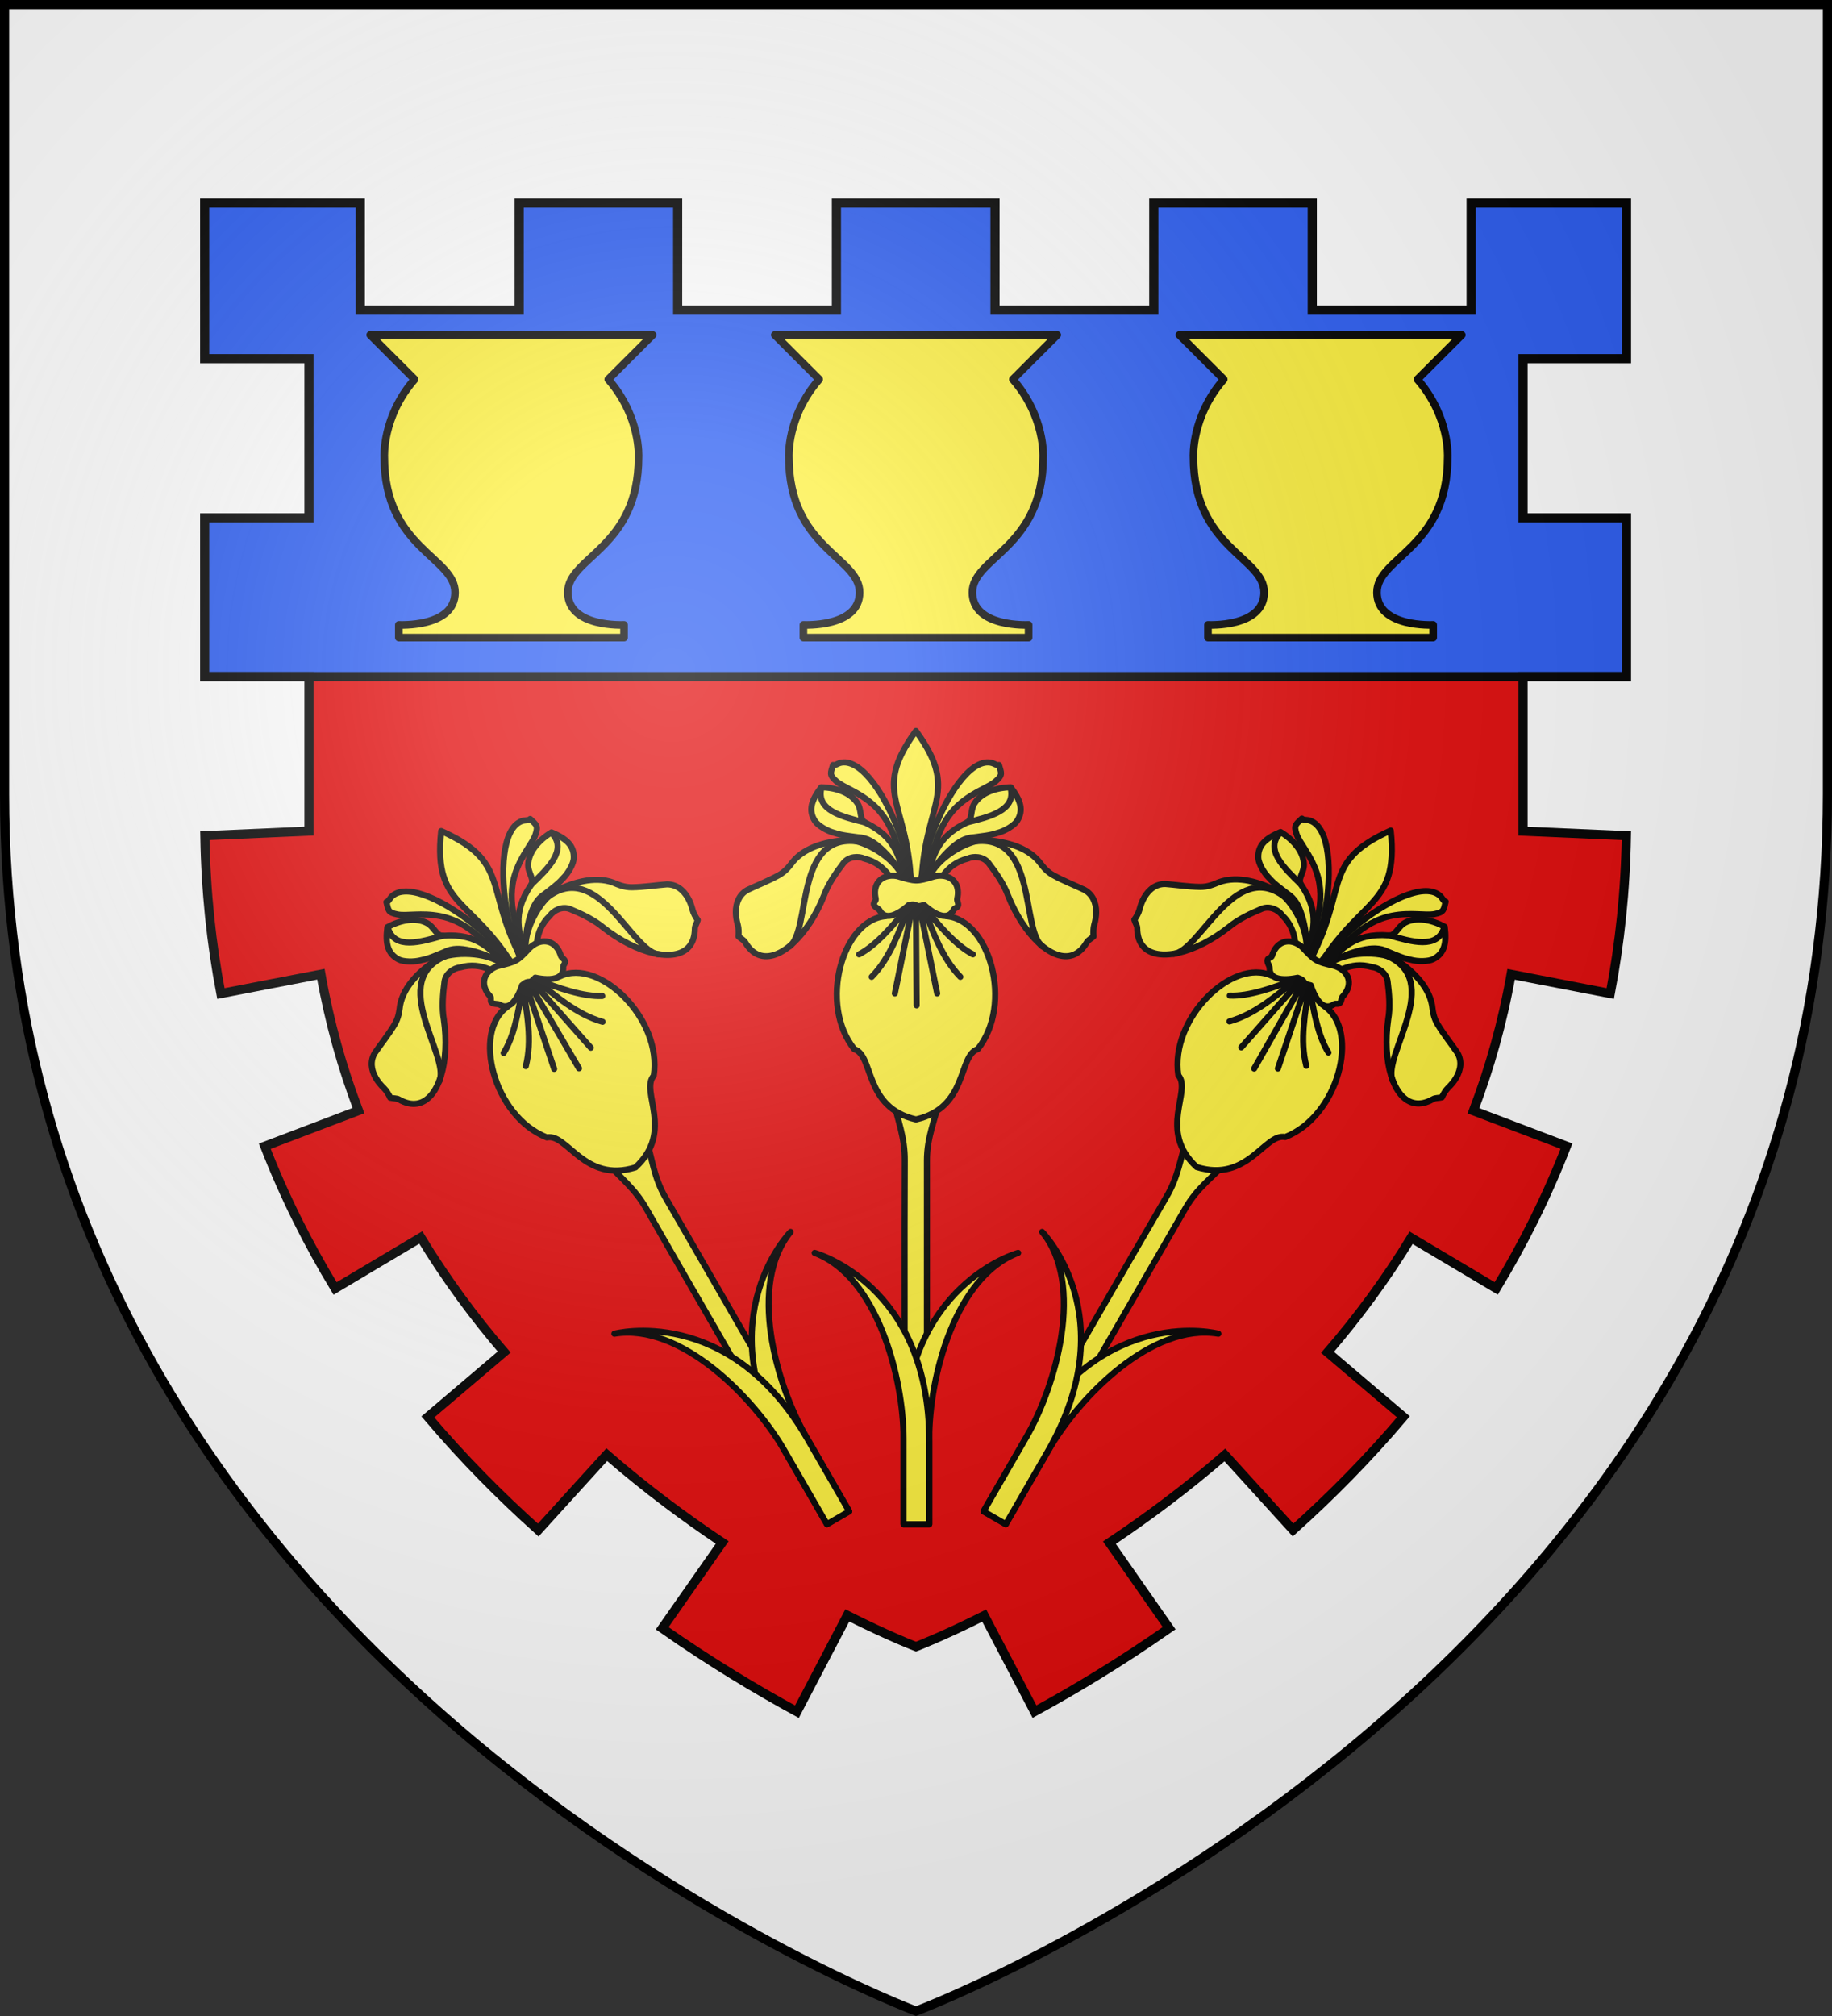
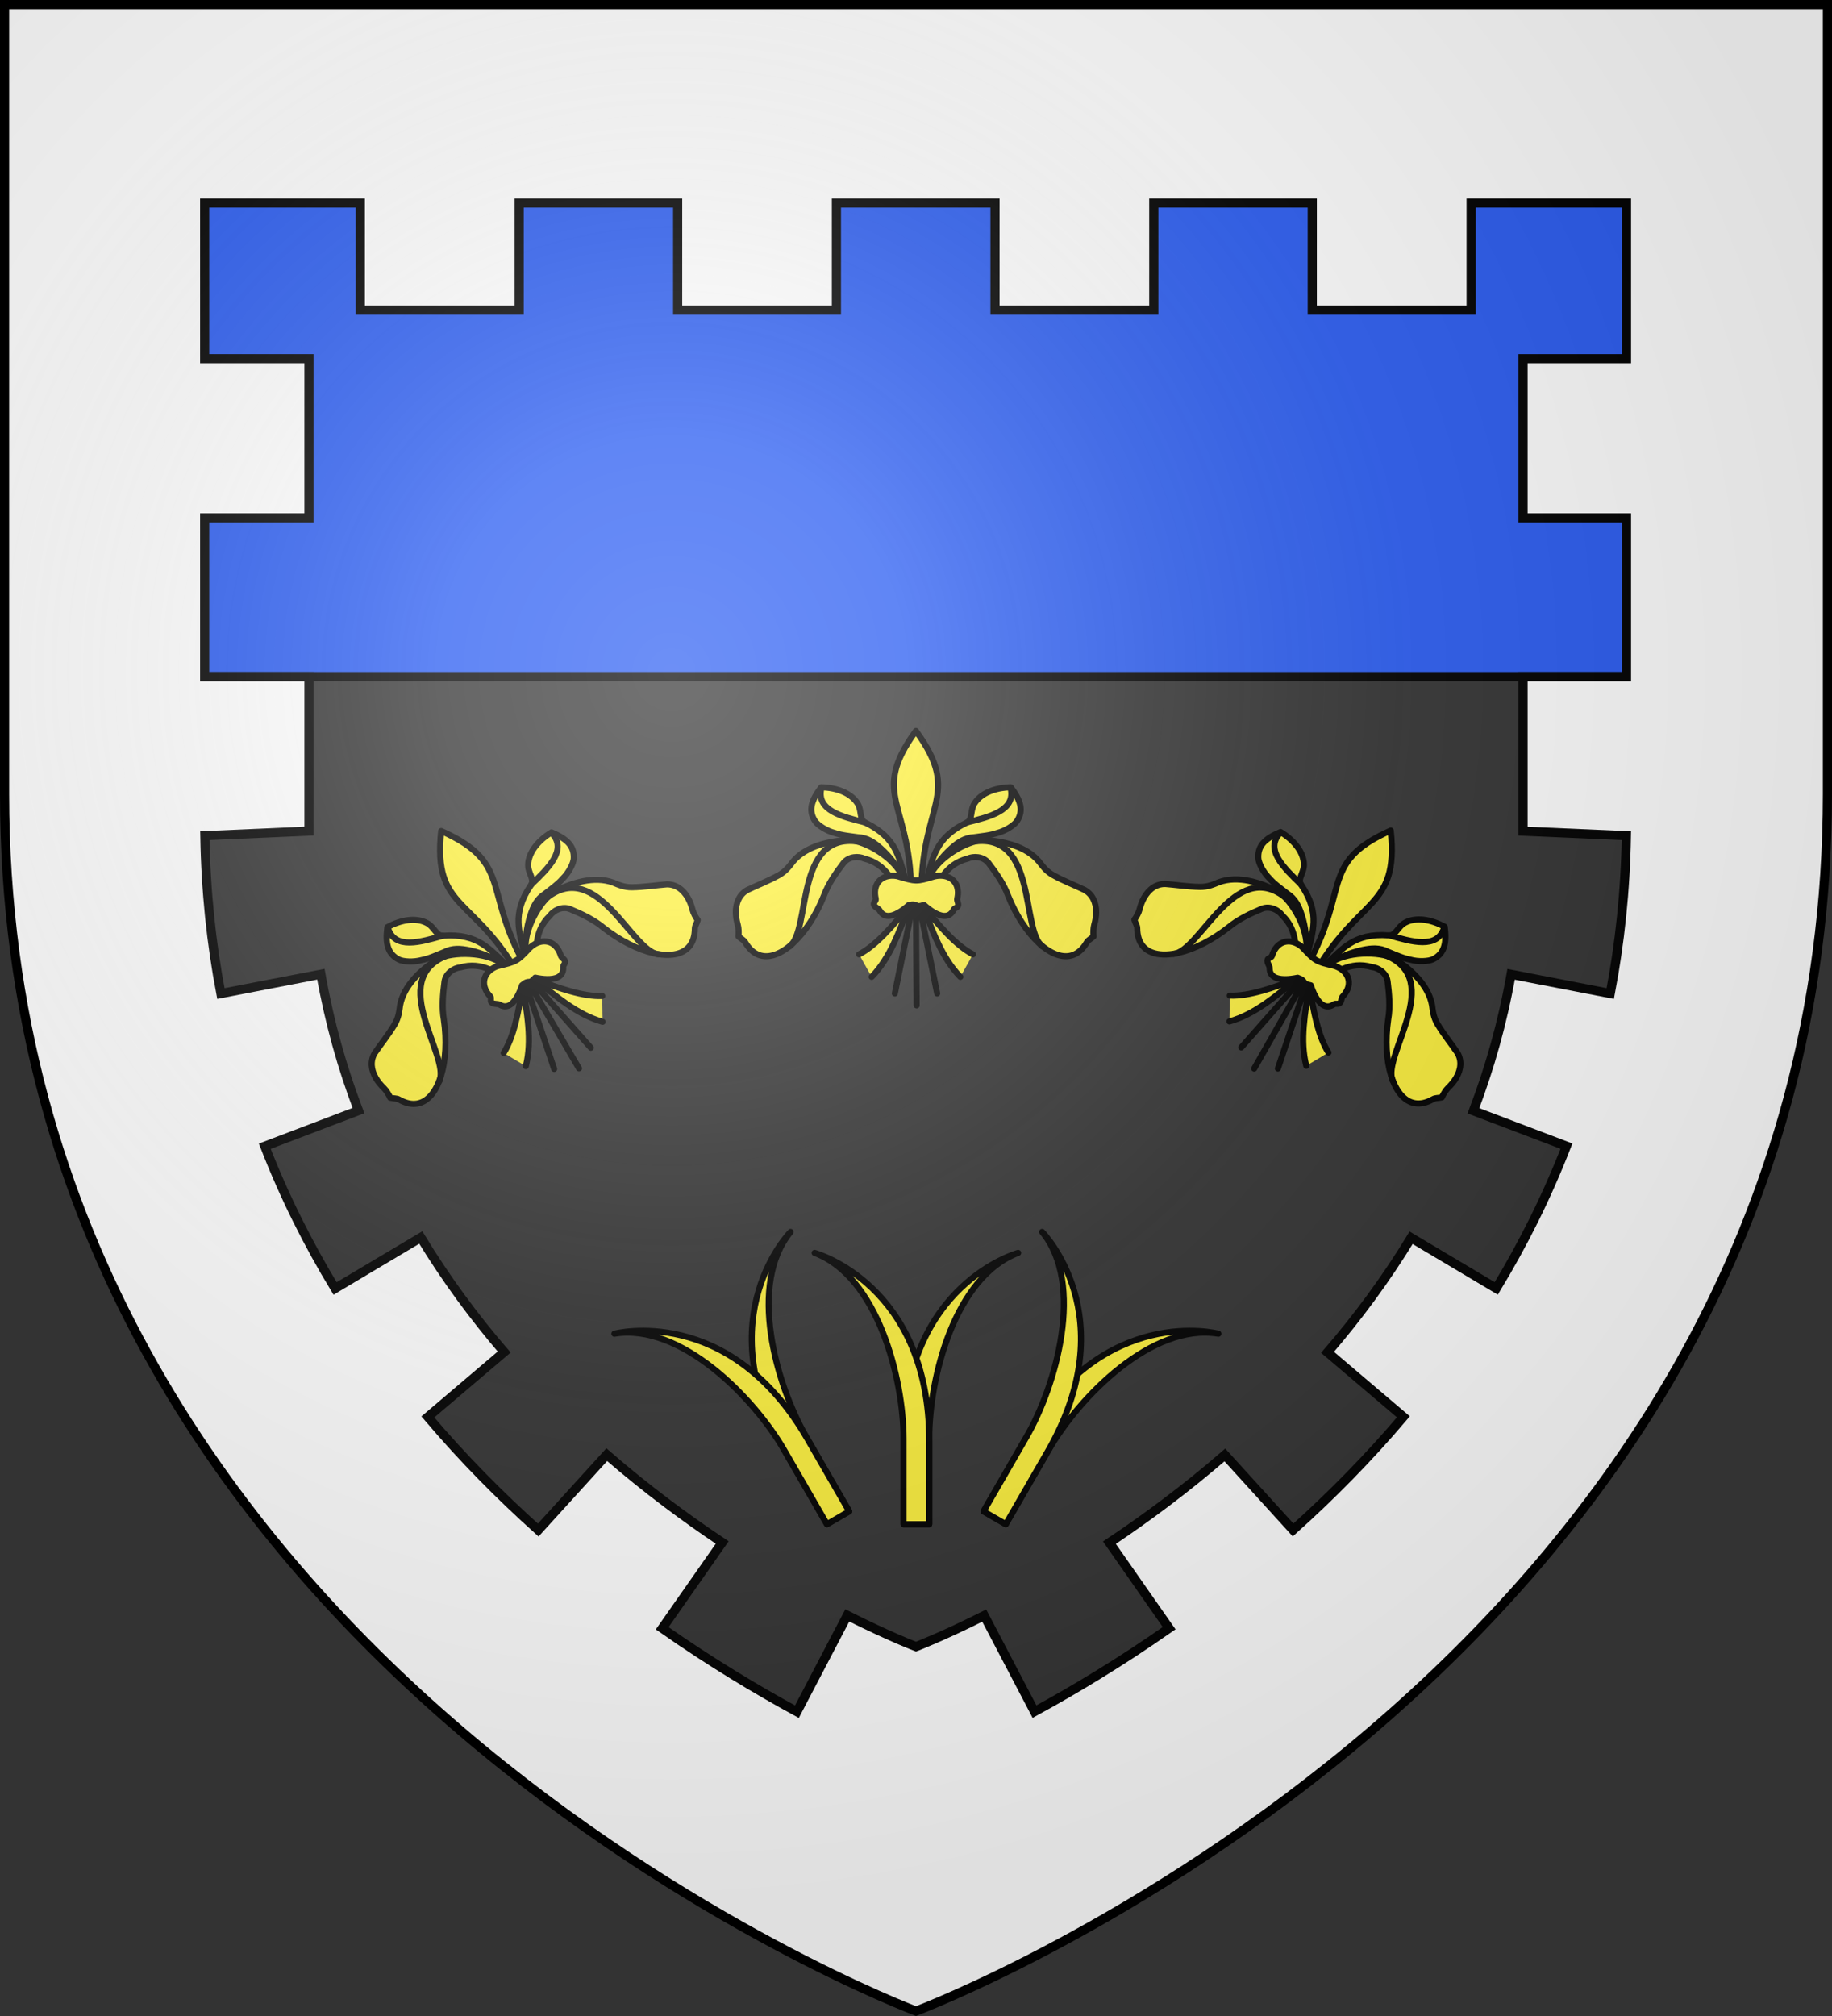
<svg xmlns="http://www.w3.org/2000/svg" xmlns:xlink="http://www.w3.org/1999/xlink" height="660" viewBox="-300 -300 600 660" width="600">
  <rect x="-300" y="-300" width="600" height="660" fill="#333333" stroke="none" />
  <radialGradient id="a" cx="-80" cy="-80" gradientUnits="userSpaceOnUse" r="405">
    <stop offset="0" stop-color="#fff" stop-opacity=".31" />
    <stop offset=".19" stop-color="#fff" stop-opacity=".25" />
    <stop offset=".6" stop-color="#6b6b6b" stop-opacity=".125" />
    <stop offset="1" stop-opacity=".125" />
  </radialGradient>
-   <path d="m-298.5-298.5h597v258.543c0 286.248-298.5 398.457-298.5 398.457s-298.5-112.209-298.5-398.457z" fill="#e20909" />
  <path d="m-243.5-240.5h487v162h-487z" fill="#2b5df2" stroke="#000" stroke-linecap="round" stroke-linejoin="round" stroke-width="3" />
  <g fill-rule="evenodd" stroke-width=".999" transform="matrix(1 0 0 1.001 -300 -300.68)">
    <path d="m1.5 2.178v258.535c0 285.456 298.5 397.787 298.5 397.787s298.5-112.331 298.5-397.787v-258.535zm65.531 64.907h50.969v35.032h52.031v-35.032h51.906v35.032h52v-35.032h51.938v35.032h52v-35.032h51.906v35.032h52.031v-35.032h50.875v50.907h-33.875v52.063h33.875v51.938h-33.875v50.532l33.844 1.469c-.298 18.109-2.15 35.306-5.281 51.626l-32.469-6.281c-2.8 15.822-7.026 30.683-12.344 44.626l30.469 11.563c-6.465 16.63-14.254 32.125-23 46.532l-27.875-16.563c-8.292 13.616-17.568 26.096-27.375 37.469l24.844 21.094c-11.564 13.639-23.787 25.95-36.125 37.001l-22.344-24.532c-12.851 11.126-25.743 20.66-37.812 28.688l19.562 27.969c-16.089 11.251-31.242 20.292-44.094 27.282l-16.469-31.407c-13.652 6.854-22.344 10.156-22.344 10.156 0 0-8.759-3.312-22.5-10.219l-16.5 31.5c-12.854-6.989-28.025-16.025-44.125-27.282l19.656-28.063c-12.073-8.036-24.963-17.584-37.812-28.719l-22.438 24.657c-12.343-11.053-24.587-23.357-36.156-37.001l25-21.219c-9.794-11.369-19.032-23.862-27.312-37.469l-28.062 16.688c-8.749-14.407-16.563-29.901-23.031-46.532l30.688-11.656c-5.309-13.932-9.517-28.786-12.312-44.594l-32.75 6.313c-3.131-16.319-4.952-33.518-5.25-51.626l34.094-1.5v-50.501h-34.156v-51.938h34.156l.001-52.063h-34.157z" fill="#fff" stroke-width="2.998" />
    <path d="m67.031 67.085h50.969v35.032h52.031v-35.032h51.906v35.032h52v-35.032h51.938v35.032h52v-35.032h51.906v35.032h52.031v-35.032h50.875v50.907h-33.875v52.063h33.875v51.938h-33.875v50.532l33.844 1.469c-.298 18.109-2.15 35.306-5.281 51.626l-32.469-6.281c-2.8 15.822-7.026 30.683-12.344 44.626l30.469 11.563c-6.465 16.63-14.254 32.125-23 46.532l-27.875-16.563c-8.292 13.616-17.568 26.096-27.375 37.469l24.844 21.094c-11.564 13.639-23.787 25.95-36.125 37.001l-22.344-24.532c-12.851 11.126-25.743 20.66-37.812 28.688l19.562 27.969c-16.089 11.251-31.242 20.292-44.094 27.282l-16.469-31.407c-13.652 6.854-22.344 10.156-22.344 10.156 0 0-8.759-3.312-22.5-10.219l-16.5 31.5c-12.854-6.989-28.025-16.025-44.125-27.282l19.656-28.063c-12.073-8.036-24.963-17.584-37.812-28.719l-22.438 24.657c-12.343-11.053-24.587-23.357-36.156-37.001l25-21.219c-9.794-11.369-19.032-23.862-27.312-37.469l-28.062 16.688c-8.749-14.407-16.563-29.901-23.031-46.532l30.688-11.656c-5.309-13.932-9.517-28.786-12.312-44.594l-32.75 6.313c-3.131-16.319-4.952-33.518-5.25-51.626l34.094-1.5v-50.501h-34.156v-51.938h34.156l.001-52.063h-34.157z" fill="none" stroke="#000" stroke-width="2.998" />
  </g>
  <g id="b">
    <path d="m-1.628-5.684c.639-31.397-13.979-33.604 1.597-55.018 15.576 21.414 1.174 23.729 1.814 55.126" style="fill:#fcef3c;fill-rule:evenodd;stroke:#000;stroke-width:2;stroke-linecap:round;stroke-linejoin:round" />
-     <path d="m-5.473 31.754c-7.654 26.625 1.923 32.938 1.791 48.13-.132 15.191 0 100.653 0 100.653l7.263.343s0-85.804 0-100.997c0-15.193 10.61-22.52 1.793-48.13z" fill="#fcef3c" stroke="#000" stroke-linecap="round" stroke-linejoin="round" stroke-width="2" />
-     <path d="m-4.597-5.141c-.606 2.688-3.409 3.642-5.371 5.093-14.13 1.155-22.022 28.76-10.248 43.522 6.533 2.14 3.074 19.135 20.216 23.005 17.142-3.87 13.683-20.865 20.216-23.005 11.774-14.762 3.882-42.367-10.248-43.522-1.962-1.451-4.766-2.405-5.371-5.093" style="fill:#fcef3c;fill-rule:evenodd;stroke:#000;stroke-width:2;stroke-linecap:round;stroke-linejoin:round" />
    <path d="m-14.523 19.817c6.097-6.233 9.053-14.979 12.365-23.44-5.496 6.864-10.991 13.196-16.487 16.06m17.572-16.06-5.857 28.865m21.453-5.426c-6.097-6.233-9.053-14.979-12.365-23.44 5.496 6.864 10.991 13.196 16.487 16.06m-17.572-16.06 5.857 28.865m-6.942-29.299.217 33.206" fill="#fcef3c" stroke="#000" stroke-linecap="round" stroke-linejoin="round" stroke-width="2" />
    <path d="m-.21-4.623c-3.488-4.904-3.697-11.827-6.708-17.455-1.678-3.136-4.463-6.106-9.67-8.598-2.083-.997-1.04-3.907-2.588-6.336-2.087-3.274-6.575-5.118-11.858-5.241-3.219 4.223-4.325 7.546-2.045 11.045.901 1.383 3.804 3.232 6.363 3.882 2.419.848 5.041 1.042 7.593 1.416 3.203.145 5.365 1.661 7.662 3.711 6.292 5.752 9.388 12.754 8.764 18.272m2.908-.696c3.488-4.904 3.697-11.827 6.708-17.455 1.678-3.136 4.463-6.106 9.67-8.598 2.083-.997 1.04-3.907 2.588-6.336 2.087-3.274 6.575-5.118 11.858-5.241 3.219 4.223 4.325 7.546 2.045 11.045-.901 1.383-3.804 3.232-6.363 3.882-2.419.848-5.041 1.042-7.593 1.416-3.203.145-5.365 1.661-7.662 3.711-6.292 5.752-9.388 12.754-8.764 18.272" style="fill:#fcef3c;fill-rule:evenodd;stroke:#000;stroke-width:2;stroke-linecap:round;stroke-linejoin:round" />
    <path d="m-4.536-5.284c-2.531-5.795-5.285-11.892-12.382-13.613-1.877-.884-5.068-.795-6.835 1.439-2.51 3.261-5.063 6.978-6.408 10.691-5.1 12.78-14.486 21.958-21.317 19.394-1.676-.629-3.198-1.965-4.466-4.128-.447-.763-1.296-1.086-2.217-1.951.156-1.046.085-2.745-.211-3.776-.408-1.423-.621-2.811-.628-4.116-.017-3.173 1.186-5.847 3.786-7.295 2.901-1.406 6.87-2.938 10.307-4.854 2.272-1.266 3.485-2.98 4.63-4.465 4.245-5.055 11.893-6.752 18.259-7.033 5.763.359 15.061 5.973 17.607 12.024 1.592 2.056 1.188 4.979 1.828 7.683m7.12 0c2.531-5.795 5.285-11.892 12.382-13.613 1.877-.884 5.068-.795 6.835 1.439 2.51 3.261 5.063 6.978 6.408 10.691 5.1 12.78 14.486 21.958 21.317 19.394 1.676-.629 3.198-1.965 4.466-4.128.447-.763 1.296-1.086 2.217-1.951-.156-1.046-.085-2.745.211-3.776.408-1.423.621-2.811.628-4.116.017-3.173-1.186-5.847-3.786-7.295-2.901-1.406-6.87-2.938-10.307-4.854-2.272-1.266-3.485-2.98-4.63-4.465-4.245-5.055-11.893-6.752-18.259-7.033-5.763.359-15.061 5.973-17.607 12.024-1.592 2.056-1.188 4.979-1.828 7.683" style="fill:#fcef3c;fill-rule:evenodd;stroke:#000;stroke-width:2;stroke-linecap:round;stroke-linejoin:round" />
-     <path d="m-2.27-5.467c-.308-6.221-2.41-13.23-4.448-19.351-1.492-4.479-3.704-8.599-7.567-11.956-4.741-4.122-9.48-5.425-11.814-7.457-2.434-2.119-1.812-2.718-1.082-5.32.608.322 1.545-.588 2.841-.789 6.646-1.035 14.467 10.74 19.197 23.919 2.604 7.257 3.667 15.166 4.5 21.064m2.912-.109c.308-6.221 2.41-13.23 4.448-19.351 1.492-4.479 3.704-8.599 7.567-11.956 4.741-4.122 9.48-5.425 11.814-7.457 2.434-2.119 1.812-2.718 1.082-5.32-.608.322-1.545-.588-2.841-.789-6.646-1.035-14.467 10.74-19.197 23.919-2.604 7.257-3.667 15.166-4.5 21.064" style="fill:#fcef3c;fill-rule:evenodd;stroke:#000;stroke-width:2;stroke-linecap:round;stroke-linejoin:round" />
    <path d="m2.637-3.731c-3.342 1.093-1.625-.627-4.967 0-2.047 1.845-4.905 3.825-7.14 3.566-.969-.113-1.821-.646-2.439-1.794-.284-.528-1.712-1.077-1.886-1.883-.251-.608.752-1.302.616-1.862-.243-1.005-.308-1.931-.222-2.765.365-3.521 3.432-5.406 7.25-4.697 6.1 1.824 6.303 1.875 12.081.113 4.075-.995 7.421.918 7.779 4.629.079.817.013 1.721-.222 2.7-.136.567.54 1.592.286 2.207-.147.683-1.206.825-1.433 1.306-.742 1.569-1.875 2.125-3.158 2.064-2.131-.1-4.678-1.899-6.547-3.584z" style="fill:#fcef3c;fill-rule:evenodd;stroke:#000;stroke-width:2;stroke-linecap:round;stroke-linejoin:round" />
    <path d="m-16.709-30.751c-7.407-1.845-15.94-3.877-14.318-11.069m47.735 11.069c7.407-1.845 15.94-3.877 14.318-11.069m-50.096 17.323c-20.839-2.847-15.245 29.088-22.344 34.331m60.483-34.331c20.839-2.847 15.245 29.088 22.344 34.331" fill="none" stroke="#000" stroke-linecap="round" stroke-linejoin="round" stroke-width="2" />
    <path d="m4.331 199v-27.996c0-20.257 8.481-53.077 29.116-60.828 0 0-37.528 10.168-37.528 61.495v27.33z" fill="#fcef3c" stroke="#000" stroke-linecap="round" stroke-linejoin="round" stroke-width="2" />
    <path d="m-4.081 199s0-18.664 0-27.996c0-19.748-8.481-53.077-29.116-60.828 0 0 37.528 10.168 37.528 61.495v27.33z" fill="#fcef3c" stroke="#000" stroke-linecap="round" stroke-linejoin="round" stroke-width="2" />
  </g>
  <use height="100%" transform="matrix(.866 .5 -.5 .866 125.15 24.496)" width="100%" xlink:href="#b" />
  <use height="100%" transform="matrix(.866 -.5 .5 .866 -125.126 24.621)" width="100%" xlink:href="#b" />
-   <path id="c" d="m-95.621-91.25v-4.178s-18.403.979-18.403-10.624c0-11.603 23.155-14.416 23.155-44.27 0 0 .778-13.225-9.919-25.478l14.539-14.538h-92.5l14.539 14.538c-10.697 12.253-9.919 25.478-9.919 25.478 0 29.854 23.155 32.667 23.155 44.27 0 11.603-18.403 10.624-18.403 10.624v4.178z" fill="#fcef3c" stroke="#000" stroke-linecap="round" stroke-linejoin="round" stroke-width="2.5" />
  <use height="100%" transform="translate(132.5)" width="100%" xlink:href="#c" />
  <use height="100%" transform="translate(265)" width="100%" xlink:href="#c" />
  <path d="m-298.5-298.5h597v258.543c0 286.248-298.5 398.457-298.5 398.457s-298.5-112.209-298.5-398.457z" fill="url(#a)" />
  <path d="m-298.5-298.5h597v258.503c0 286.203-298.5 398.395-298.5 398.395s-298.5-112.191-298.5-398.395z" fill="none" stroke="#000" stroke-width="3" />
</svg>